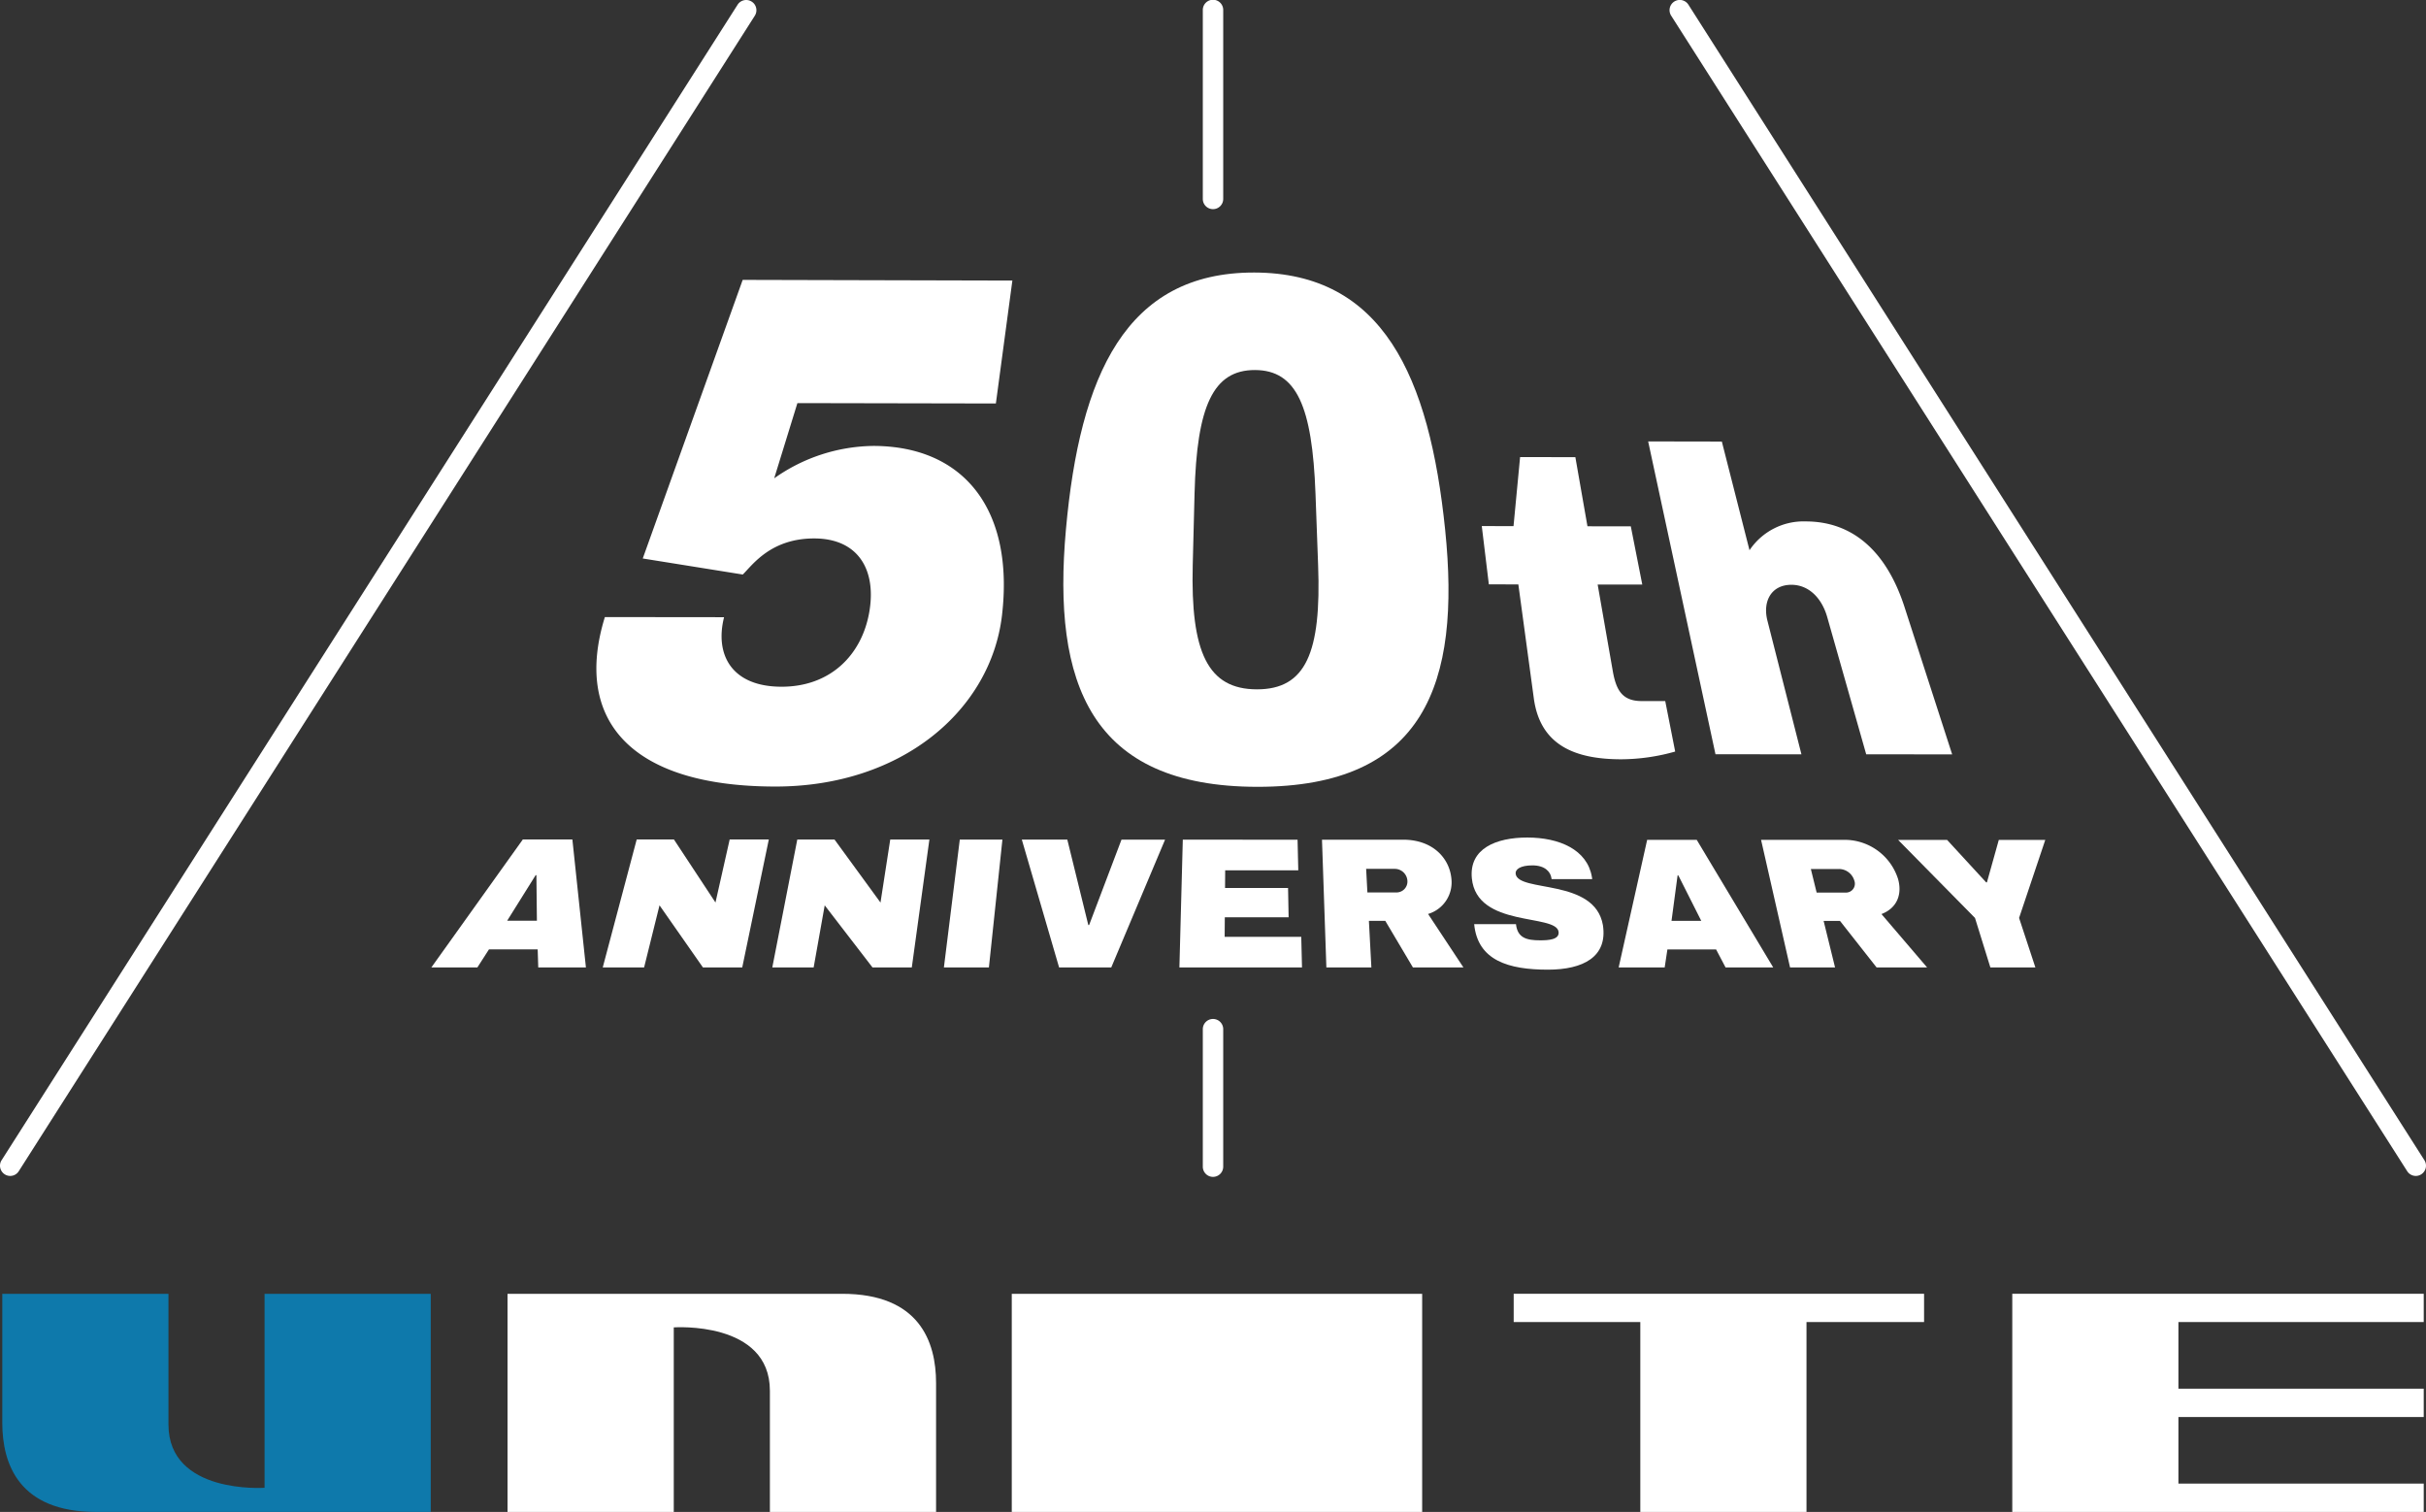
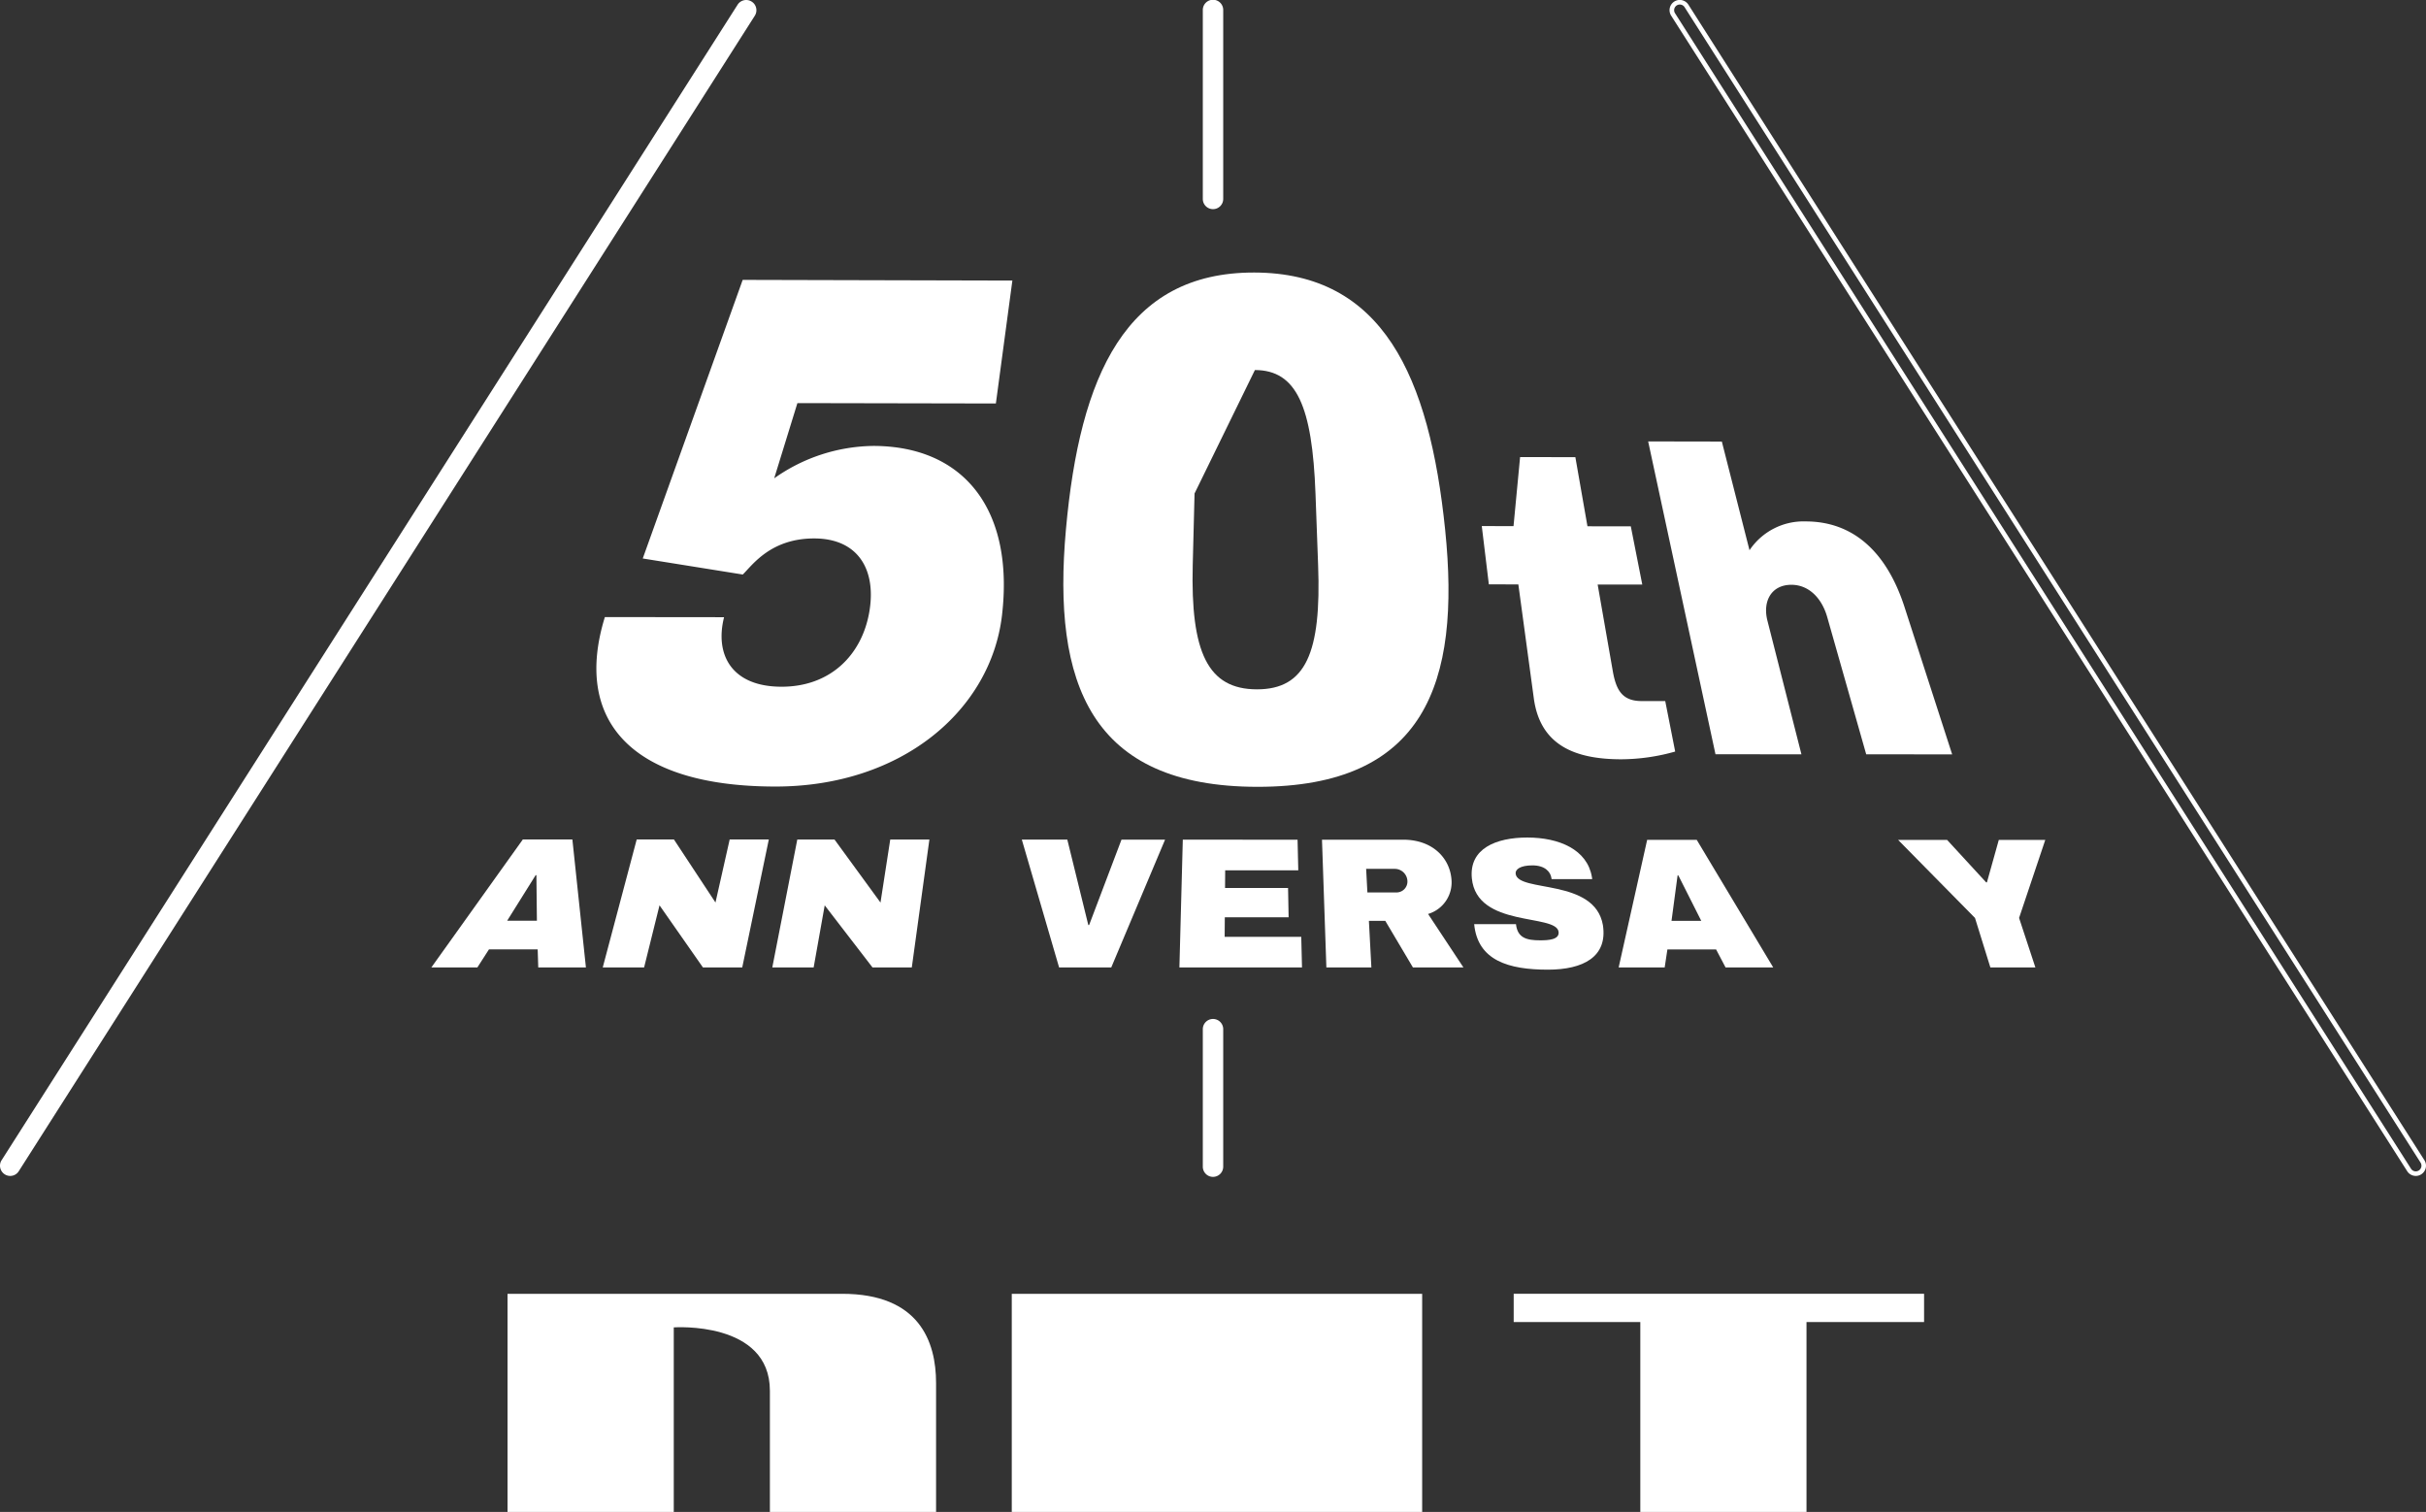
<svg xmlns="http://www.w3.org/2000/svg" viewBox="0 0 400 249.272">
  <rect x="0" y="0" width="400" height="249.272" fill="#333333" stroke="none" />
  <defs>
    <style>.a{fill:#fff;}.b{fill:#0e79ab;}</style>
  </defs>
  <path class="a" d="M111.091,218.843v30.429H83.682V213.307h55.177c12.681,0,15.481,7.826,15.481,14.72v21.245h-27.4V229.281c0-11.565-15.849-10.438-15.849-10.438" />
-   <path class="b" d="M43.621,245.289V213.307h27.4v35.962H15.848c-12.674,0-15.472-7.827-15.472-14.7V213.307h27.4v21.554c0,11.544,15.847,10.428,15.847,10.428" />
  <rect class="a" x="166.821" y="213.307" width="67.666" height="35.961" />
  <polygon class="a" points="249.578 213.304 249.578 217.964 270.455 217.964 270.455 249.269 297.855 249.269 297.855 217.964 317.243 217.964 317.243 213.304 249.578 213.304" />
-   <polygon class="a" points="331.785 213.304 331.785 249.269 359.178 249.269 399.625 249.269 399.625 244.598 359.178 244.598 359.178 233.617 399.625 233.617 399.625 228.949 359.178 228.949 359.178 217.964 399.625 217.964 399.625 213.304 331.785 213.304" />
  <path class="a" d="M164.2,66.522l-32.723-.063-3.827,12.4a28.818,28.818,0,0,1,16.359-5.34c14.948.026,23.238,10.53,21.2,27.929-1.833,15.613-16.485,28.24-37.388,28.229-24.165-.013-33.26-11.236-28.089-27.941l19.653.021c-1.562,6.2,1.271,11.455,9.466,11.461,8.08.007,13.19-5.235,14.448-12.151,1.281-7.033-1.738-12.285-9.041-12.295-7.2-.01-10.207,4.4-11.788,5.949l-16.493-2.645,16.478-45.931,44.465.112Z" />
-   <path class="a" d="M238.28,87.37c2.594,25.351-3.4,42.365-30.946,42.351s-33.868-17.057-31.582-42.439,9.861-42.4,31.053-42.351S235.686,62.019,238.28,87.37Zm-41.321-6.014-.3,11.793c-.365,14.411,2.485,20.489,10.573,20.5s10.636-6.064,10.1-20.47L216.9,81.387c-.535-14.406-3.114-20.365-9.99-20.38S197.324,66.945,196.959,81.356Z" />
+   <path class="a" d="M238.28,87.37c2.594,25.351-3.4,42.365-30.946,42.351s-33.868-17.057-31.582-42.439,9.861-42.4,31.053-42.351S235.686,62.019,238.28,87.37Zm-41.321-6.014-.3,11.793c-.365,14.411,2.485,20.489,10.573,20.5s10.636-6.064,10.1-20.47L216.9,81.387c-.535-14.406-3.114-20.365-9.99-20.38Z" />
  <path class="a" d="M261.741,86.767l7.147.011,1.893,9.6-7.359-.009,2.5,14.3c.561,3.2,1.625,4.911,4.751,4.914l3.891,0,1.64,8.323a32.977,32.977,0,0,1-8.884,1.276c-7.708,0-13.38-2.357-14.423-10.044l-2.551-18.789-4.863-.006-1.165-9.61,5.233.007,1.083-11.383,9.113.015Z" />
  <path class="a" d="M288.46,90.716a10.713,10.713,0,0,1,9.288-4.75c7.956.012,13.388,5.206,16.262,14.092l7.863,24.314-14.172-.009-6.424-22.612c-.888-3.129-3.025-5.335-5.916-5.338-3.285,0-4.766,2.7-3.951,5.9l5.611,22.048-14.172-.008-11.1-51.577,12.149.022Z" />
  <path class="a" d="M96.606,159.5H88.748l-.095-2.975H80.62L78.709,159.5H71.121l15.082-21.1,8.171,0Zm-8.288-15.214-4.7,7.515h4.907l-.082-7.516Z" />
  <path class="a" d="M122.381,159.5H115.9l-7.159-10.242L106.2,159.5H99.38l5.6-21.1,6.137,0,6.852,10.395L120.31,138.4l6.454,0Z" />
  <path class="a" d="M150.338,159.5h-6.479l-7.88-10.237L134.155,159.5h-6.818l4.12-21.088,6.138,0,7.582,10.391,1.607-10.388,6.455,0Z" />
-   <path class="a" d="M163.052,159.5h-7.421l2.62-21.078,7.028,0Z" />
  <path class="a" d="M183.225,159.5h-8.6l-6.146-21.076,7.5,0,3.464,14.09h.131l5.339-14.087,7.187,0Z" />
  <path class="a" d="M194.46,159.5l.561-21.066,18.921.007.119,5.05-12.052,0-.023,2.908,10.39,0,.092,4.835H201.947l-.025,3.215h12.63l.123,5.051Z" />
  <path class="a" d="M235.462,150.684l5.827,8.813h-8.327l-4.557-7.681h-2.7l.408,7.681h-7.42l-.723-21.058,13.385,0c4.865,0,7.649,3.031,7.956,6.458A5.43,5.43,0,0,1,235.462,150.684Zm-5.542-7.436h-4.67l.206,3.886h4.717a1.8,1.8,0,0,0,1.878-1.958A2.094,2.094,0,0,0,229.92,143.248Z" />
  <path class="a" d="M262.47,144.572l.055.367-6.7,0-.016-.122c-.146-1.1-1.089-2.142-3.146-2.143-1.961,0-2.851.642-2.764,1.376.371,3.152,13.043.677,14.39,8.476.8,5.229-3.254,7.34-9.069,7.34-6.485,0-11.573-1.5-12.158-7.5h6.892c.261,2.264,1.734,2.662,3.992,2.663,1.328,0,3.208-.093,3.034-1.408-.4-3.028-13.491-.613-14.3-8.813-.482-4.9,3.974-6.729,9.152-6.727C257.111,138.086,261.7,140.076,262.47,144.572Z" />
  <path class="a" d="M292.37,159.5h-7.858l-1.559-2.966h-8.032l-.448,2.966h-7.588l4.7-21.039,8.171,0ZM276.6,144.331l-1,7.491h4.907l-3.779-7.492Z" />
-   <path class="a" d="M310.216,150.7l7.526,8.8h-8.328l-6.035-7.671h-2.7l1.887,7.672h-7.421l-4.778-21.032,13.387,0a9.252,9.252,0,0,1,9.2,6.45C313.642,147.365,312.858,149.687,310.216,150.7Zm-6.973-7.428h-4.67l.955,3.881h4.718a1.462,1.462,0,0,0,1.5-1.955A2.666,2.666,0,0,0,303.243,143.268Z" />
  <path class="a" d="M332.907,151.341l2.686,8.156h-7.421l-2.533-8.157-12.677-12.867,8.077,0,6.438,7h.129l1.955-6.995,7.664,0Z" />
  <path class="a" d="M1.683,193.5a1.31,1.31,0,0,1-1.1-2.012L121.928.981a1.309,1.309,0,1,1,2.208,1.405L2.789,192.889A1.312,1.312,0,0,1,1.683,193.5Z" />
  <path class="a" d="M1.684,193.874A1.689,1.689,0,0,1,.042,192.55a1.651,1.651,0,0,1,.219-1.263L121.615.778a1.68,1.68,0,0,1,2.321-.512,1.661,1.661,0,0,1,.739,1.049,1.679,1.679,0,0,1-.219,1.273L3.1,193.083A1.669,1.669,0,0,1,1.684,193.874ZM123.037.752a.946.946,0,0,0-.8.43L.893,191.682a.934.934,0,0,0,.292,1.29.92.92,0,0,0,1.285-.284L123.824,2.184a.917.917,0,0,0,.12-.7A.935.935,0,0,0,123.532.9.908.908,0,0,0,123.037.752Z" />
-   <path class="a" d="M398.319,193.5a1.307,1.307,0,0,1-1.105-.607L275.862,2.386A1.308,1.308,0,1,1,278.068.981l121.352,190.5a1.309,1.309,0,0,1-1.1,2.012Z" />
  <path class="a" d="M398.321,193.874a1.686,1.686,0,0,1-1.427-.791L275.545,2.588A1.686,1.686,0,1,1,278.39.778L399.74,191.287a1.685,1.685,0,0,1-.525,2.321A1.648,1.648,0,0,1,398.321,193.874ZM276.963.748a.931.931,0,0,0-.782,1.436l121.349,190.5a.921.921,0,0,0,1.29.284.939.939,0,0,0,.284-1.29L277.754,1.182A.931.931,0,0,0,276.963.748Z" />
  <path class="a" d="M200,34.108a1.311,1.311,0,0,1-1.31-1.31V1.685a1.31,1.31,0,0,1,2.62,0V32.8A1.311,1.311,0,0,1,200,34.108Z" />
  <path class="a" d="M200,34.481a1.68,1.68,0,0,1-1.68-1.681V1.685a1.683,1.683,0,1,1,3.365,0V32.8A1.684,1.684,0,0,1,200,34.481ZM200,.748a.935.935,0,0,0-.933.937V32.8a.935.935,0,0,0,1.87,0V1.685A.939.939,0,0,0,200,.748Z" />
  <path class="a" d="M200,193.653a1.311,1.311,0,0,1-1.31-1.31V169.715a1.31,1.31,0,0,1,2.62,0v22.628A1.311,1.311,0,0,1,200,193.653Z" />
  <path class="a" d="M200,194.029a1.683,1.683,0,0,1-1.68-1.685V169.718a1.683,1.683,0,1,1,3.365,0v22.626A1.687,1.687,0,0,1,200,194.029Zm0-25.248a.935.935,0,0,0-.933.937v22.626a.935.935,0,0,0,1.87,0V169.718A.939.939,0,0,0,200,168.781Z" />
</svg>